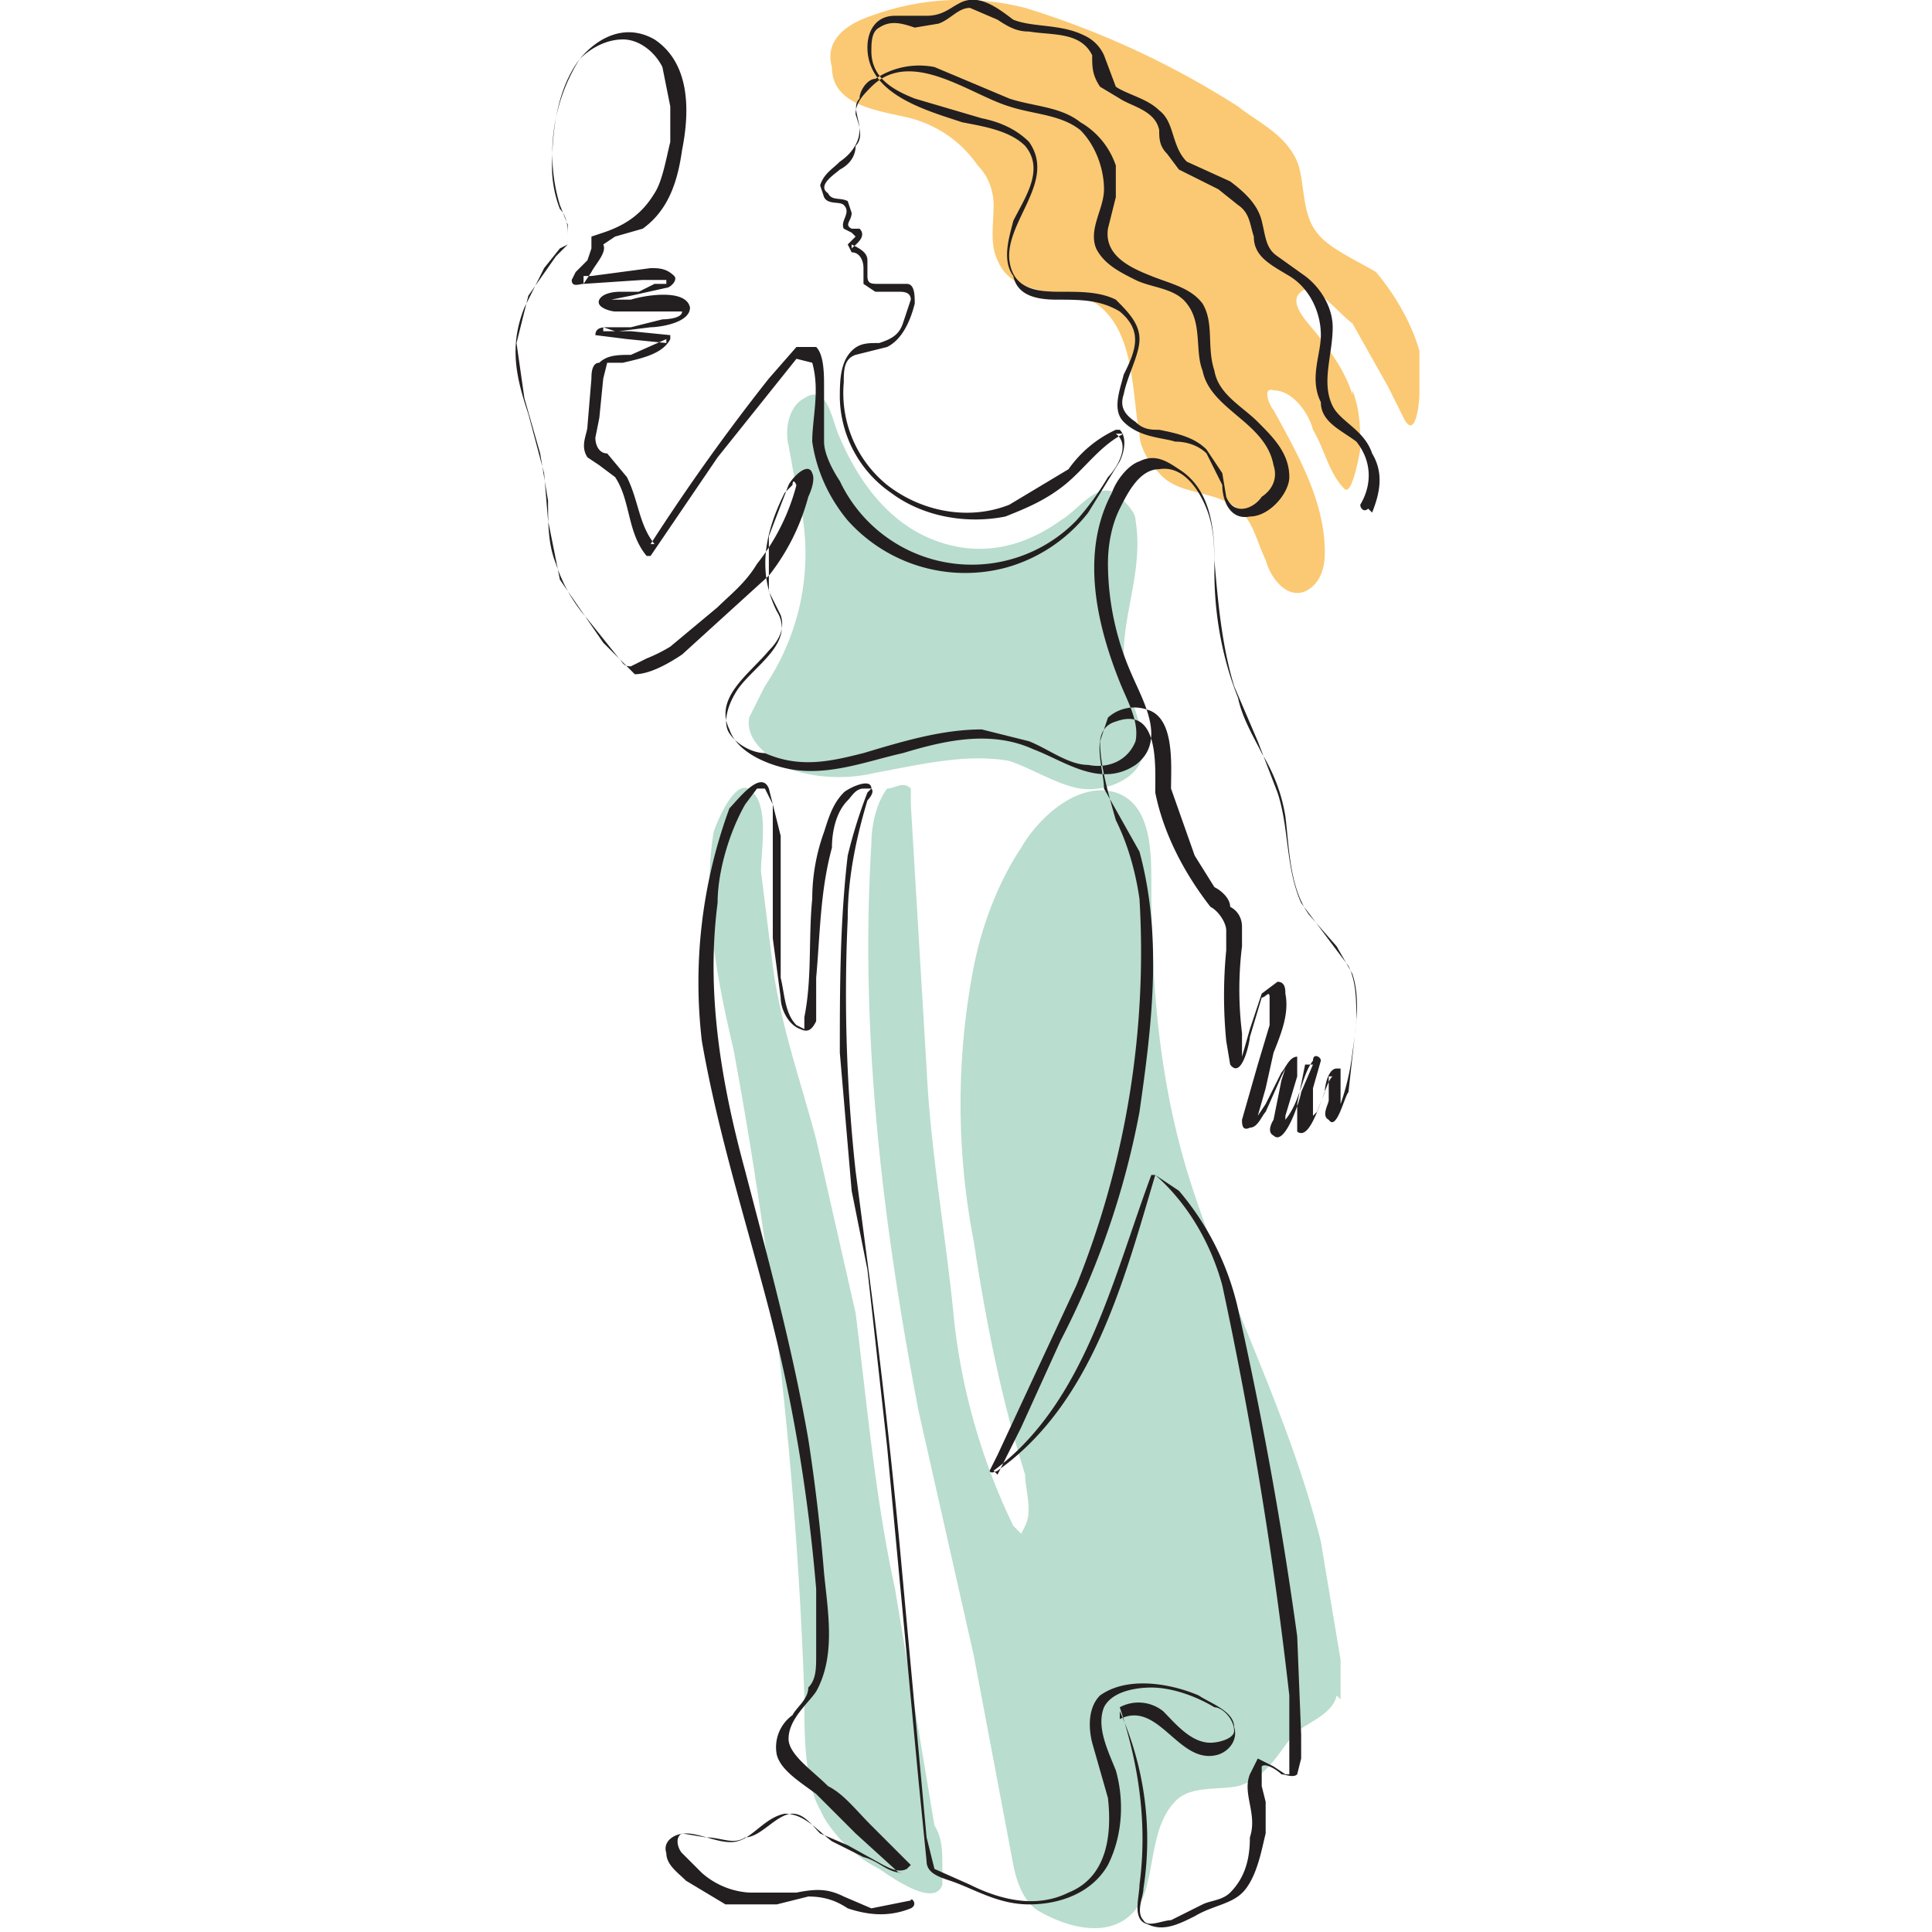
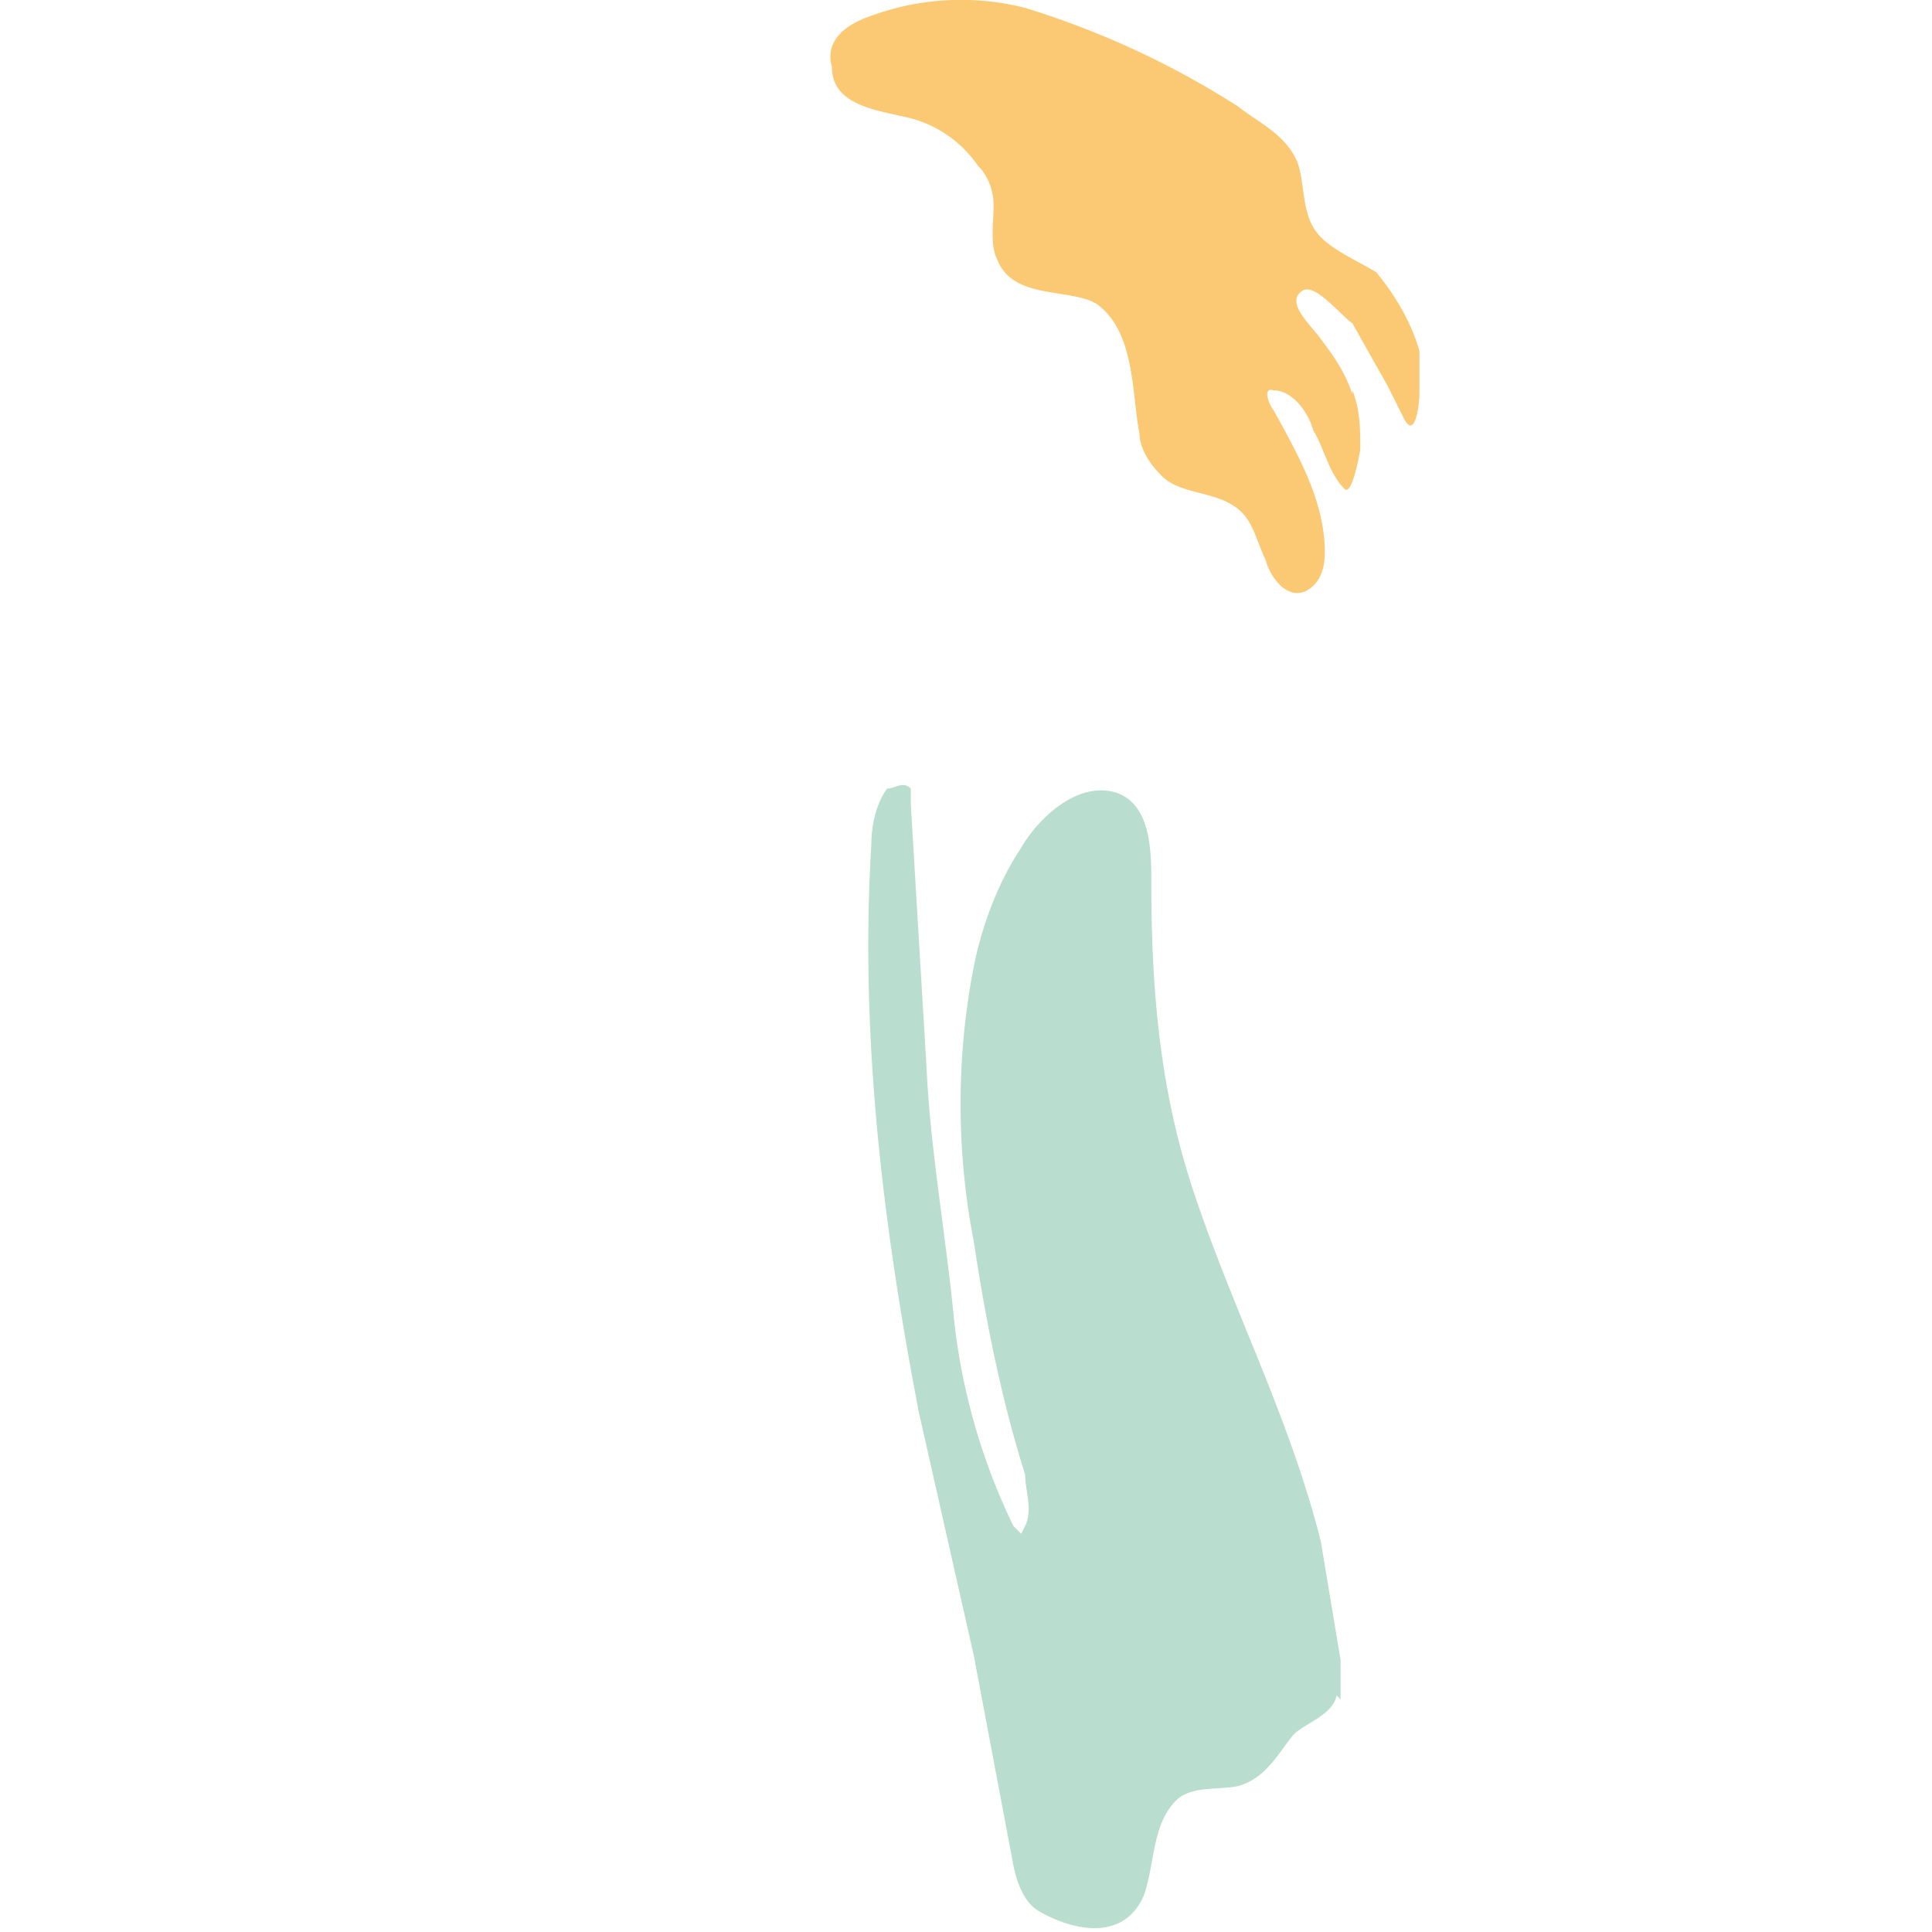
<svg xmlns="http://www.w3.org/2000/svg" width="49" height="49">
  <g fill="none" fill-rule="evenodd">
    <path d="M34.3 10c-.2-.6-.5-1-.8-1.4-.2-.3-.9-.9-.5-1.2.3-.3 1 .6 1.3.8l.9 1.6.4.8c.3.6.4-.4.4-.6V8.9c-.2-.7-.6-1.4-1.1-2-.5-.3-1.2-.6-1.5-1-.4-.5-.3-1.3-.5-1.8-.3-.7-1-1-1.5-1.4A22 22 0 0 0 26 .2a6.6 6.6 0 0 0-3.9.2c-.6.2-1.2.6-1 1.3 0 1 1.2 1.1 2 1.3a3 3 0 0 1 1.7 1.2c.3.3.4.7.4 1 0 .5-.1 1 .1 1.4.4 1 1.8.7 2.5 1.1 1 .7.9 2.3 1.1 3.3 0 .3.2.7.5 1 .5.6 1.5.4 2.1 1 .3.3.4.8.6 1.2.1.4.5 1 1 .8.4-.2.5-.6.5-1 0-1.3-.7-2.5-1.3-3.6-.1-.1-.3-.6 0-.5.5 0 .9.6 1 1 .3.5.4 1.1.8 1.5.2.2.4-1 .4-1 0-.5 0-1-.2-1.5" fill="#FBC973" />
-     <path d="M28.7 17.7c-.2-.3-.3-.7-.2-1.1 0-1.1.5-2.2.3-3.4 0-.2-.2-.4-.4-.6-.5-.5-1 .3-1.5.6-.7.5-1.5.8-2.4.7-1.6-.2-2.6-1.4-3.2-2.8-.2-.4-.3-1.4-.9-1-.4.2-.5.8-.4 1.2l.2 1.1a6 6 0 0 1-.8 5l-.4.8c-.1.6.5 1 1 1.3a4 4 0 0 0 2.2.1c1.1-.2 2.3-.5 3.4-.3.6.2 1.2.6 1.8.7.7.1 1.6-.3 1.6-1 0-.5-.2-.9-.3-1.3m-5 28.6-1-6c-.5-2.3-.7-4.6-1-7l-1-4.4c-.4-1.5-.9-2.9-1.1-4.4l-.3-2.4c0-.5.2-1.6-.2-2-.4-.5-.9.7-1 1-.3 1.8.1 3.8.5 5.5A110.8 110.8 0 0 1 20.4 43c0 1 0 1.9.3 2.7l.2.4c.3.5.8 1 1.4 1.3.3.2 1.4 1 1.6.4v-.5c0-.3 0-.7-.2-1" fill="#B9DDCE" />
    <path d="M34 43.1v-1l-.5-3c-.8-3.2-2.3-6-3.3-9.1-.8-2.5-1-5-1-7.6 0-.8 0-2-.9-2.3-1-.3-2 .7-2.4 1.4-.6.9-1 2-1.2 3a18.3 18.3 0 0 0 0 7c.3 2 .7 4 1.3 5.9 0 .4.2.9 0 1.3l-.1.2-.2-.2a16 16 0 0 1-1.5-5.2c-.2-2.1-.6-4.3-.7-6.4l-.4-6.7V20c-.2-.2-.4 0-.6 0-.3.4-.4 1-.4 1.4-.3 4.9.3 9.7 1.2 14.4l1.4 6.2 1 5.3c.1.5.3 1 .7 1.2.9.5 2.1.7 2.6-.4.3-.8.2-1.9.9-2.5.4-.3 1-.2 1.5-.3.7-.2 1-.8 1.4-1.3.3-.3 1-.5 1.1-1" fill="#B9DDCE" />
-     <path d="M34.8 13c.2-.5.3-1 0-1.5-.2-.6-.8-.8-1-1.2-.3-.6 0-1.3 0-2 0-.5-.3-1-.7-1.3l-.7-.5c-.3-.2-.3-.5-.4-.9-.1-.4-.4-.7-.8-1l-1.1-.5c-.4-.4-.3-1-.7-1.3-.3-.3-.8-.4-1.1-.6l-.3-.8a1 1 0 0 0-.5-.5c-.6-.3-1.3-.2-1.8-.4-.4-.3-.9-.7-1.4-.4-.2.1-.4.3-.8.3h-.8c-.5 0-.7.4-.7.8 0 1.2 1.5 1.6 2.4 1.9.5.1 1.2.2 1.6.6.5.6 0 1.3-.3 1.9-.1.4-.3 1 0 1.4.1.5.6.6 1.1.6.6 0 1.1 0 1.6.3.6.5.4 1 .1 1.6-.1.4-.3.9 0 1.2.4.4 1 .4 1.3.5.3 0 .6.1.8.3l.4.8c0 .4.2.9.7.8.5 0 1-.6 1-1 0-.6-.4-1-.8-1.4-.4-.4-1-.7-1.1-1.3-.2-.6 0-1.2-.3-1.7-.3-.4-.8-.5-1.3-.7-.5-.2-1.2-.5-1.1-1.2l.2-.8v-.8a2 2 0 0 0-.9-1.1c-.5-.4-1.2-.4-1.8-.6l-1.9-.8a2 2 0 0 0-1.5.3c-.2 0-.4.3-.4.5-.2.2 0 .5 0 .8 0 .3-.2.6-.5.8-.2.2-.4.3-.5.6l.1.3c.1.2.4.1.5.2.2.2-.1.4 0 .6l.2.1.1.1-.2.2.1.2c.2 0 .3.2.3.4v.4l.3.2h.6c.1 0 .3 0 .3.2l-.2.6c-.1.3-.3.4-.6.5-.3 0-.5 0-.7.2-.3.3-.3.8-.3 1.2a3 3 0 0 0 1.3 2.4c.8.6 1.9.8 2.9.6.5-.2 1-.4 1.5-.8s.9-1 1.5-1.3h-.2c.4.3 0 .9-.2 1.1a7 7 0 0 1-.8 1.1 3.7 3.7 0 0 1-6-1c-.2-.3-.4-.7-.4-1V9.8c0-.3 0-.8-.2-1h-.5l-.7.8a53.1 53.1 0 0 0-3 4.2h.1c-.4-.5-.4-1.1-.7-1.7l-.5-.6c-.2 0-.3-.2-.3-.4l.1-.5.1-1 .1-.4h.4c.4-.1 1-.2 1.2-.6v-.1l-1-.1h-.4l-.3-.1v.1h.4l.8-.1c.2 0 1-.1 1-.5-.1-.5-1.2-.3-1.5-.2h-.5l.5-.1.9-.2c.1 0 .3-.2.2-.3-.2-.2-.4-.2-.6-.2L15 7h-.2v.2l.2-.3c.1-.2.4-.5.3-.7 0-.1 0 0 0 0l.3-.2.7-.2c.7-.5.9-1.3 1-2 .2-1 .2-2.2-.7-2.8-.7-.4-1.4-.1-1.9.5a4.5 4.5 0 0 0-.5 3.7l.2.5v.5l-.2.1-.4.5-.5 1c-.4 1-.2 1.8.1 2.7l.4 1.5.1 1.2.3 1.5 1.1 1.6.5.5.3.3c.4 0 .9-.3 1.2-.5l1.1-1 1.1-1a5.5 5.5 0 0 0 1-2s.2-.4.1-.6c-.1-.3-.5.1-.6.3l-.5 1.3V15l.3.6c.1.3 0 .6-.3.9-.5.6-1.4 1.2-1 2 .2.6 1 .9 1.5 1 1 .2 2-.2 2.9-.4 1-.3 2.2-.6 3.3-.1.8.3 1.7 1 2.6.4.8-.6.2-1.6-.1-2.3a7 7 0 0 1-.6-2.8c0-.5.1-1 .3-1.4.2-.4.5-1 1-1 .6-.1 1 .5 1.2 1 .2.5.2 1 .2 1.6 0 1.1.2 2.2.6 3.2.1.5.4 1 .6 1.4.3.5.5 1 .6 1.6.1.8.1 1.8.6 2.5l.7.8.4.7c.2.6.1 1.3 0 2A6 6 0 0 1 34 28v.2-1.1h-.1c-.2 0-.3.4-.3.6l-.2.5-.1.1v.1-.8l.2-.7c0-.1-.2-.2-.2 0-.3.4-.3 1-.7 1.5v.2-.3l.3-1v-.5c-.2 0-.3.3-.4.4l-.4.8-.2.3c0-.1 0 0 0 0l.2-.7.2-.9c.2-.5.4-1 .3-1.5 0-.1 0-.3-.2-.3l-.4.3-.3.9-.2.7v-.6a9 9 0 0 1 0-2.2v-.5c0-.2-.1-.4-.3-.5 0-.2-.2-.4-.4-.5l-.5-.8-.6-1.7c0-.6.1-1.8-.6-2a1 1 0 0 0-1 .2l-.2.6c0 .6.2 1.3.4 2 .3.6.5 1.3.6 2a22.6 22.6 0 0 1-1.6 9.8l-2 4.3-.2.4s0 .1.2 0c2.4-1.7 3.2-4.8 4-7.5.8.7 1.4 1.7 1.7 2.8A106.4 106.4 0 0 1 32.7 43v2h-.1l-.3-.2-.4-.2-.2.4c-.2.5.2 1 0 1.6 0 .5-.1 1-.5 1.4-.2.2-.5.2-.7.3l-.8.4c-.2 0-.6.2-.7 0-.2-.2 0-.6 0-.8a8 8 0 0 0-.6-4.5v.2c1-.5 1.5 1.2 2.5.9.3-.1.5-.4.4-.7 0-.4-.6-.6-.9-.8-.7-.3-1.8-.5-2.5 0-.3.3-.3.8-.2 1.2l.4 1.4c.1.9 0 2-1 2.4-.8.4-1.7.2-2.5-.2l-.9-.4s-.1 0 0 0l-.2-.8-.7-7.6a201.2 201.2 0 0 0-.8-7l-.3-2.3a41.4 41.4 0 0 1-.2-6.4c0-1 .2-2 .5-3 0 0 .2-.2.1-.3 0-.3-.6 0-.7.1-.3.3-.4.7-.5 1a5 5 0 0 0-.3 1.7c-.1 1 0 2-.2 3v.3l-.2-.1c-.3-.3-.3-.8-.4-1.2v-3.6l-.3-1.2c-.2-.5-.8.3-1 .5a12.8 12.8 0 0 0-.7 5.9c.4 2.3 1.1 4.5 1.7 6.8.6 2.3 1 4.7 1.2 7.1V42c0 .3 0 .6-.2.8 0 .3-.3.5-.4.7a1 1 0 0 0-.4 1c.1.4.6.7 1 1l1 1 1.1 1h.1c-.4 0-.6-.3-1-.4l-.8-.4c-.4-.3-.7-.7-1.2-.7-.5.1-.8.6-1.2.7-.4.1-.9-.2-1.3-.2-.3 0-.6.2-.5.5 0 .3.3.5.5.7l1 .6h1.3l.8-.2c.4 0 .7.1 1 .3.6.2 1.1.2 1.6 0 .2-.1 0-.3 0-.2l-1 .2-.7-.3c-.4-.2-.7-.2-1.2-.1H19a2 2 0 0 1-1.2-.5l-.5-.5c-.1-.1-.2-.4 0-.5l.6.1c.4 0 .7.2 1 0 .4 0 .8-.6 1.2-.6.3 0 .5.3.7.5l.7.3.9.5c.2.1.4.2.6.1l.1-.1-1-1c-.4-.4-.7-.8-1.1-1-.4-.4-1-.8-1-1.2 0-.5.5-.9.7-1.2.5-.9.3-2 .2-3a47 47 0 0 0-.4-3.4c-.4-2.3-1-4.5-1.6-6.8-.6-2.2-1-4.5-.7-6.8 0-.8.3-1.8.7-2.5l.3-.4h.2l.2.4v3.4l.2 1.5c0 .3.2.7.5.8.2.1.3 0 .4-.2v-1.1c.1-1.1.1-2.2.4-3.3 0-.4.1-.9.4-1.2.1-.1.2-.3.4-.3h.2s-.1 0 0 0l-.1.1a12.5 12.5 0 0 0-.5 1.6c-.2 1.7-.2 3.4-.2 5l.3 3.5.4 2 .5 4.5.8 8.5.2 2c0 .3.3.4.6.5.6.2 1.2.6 2 .6s1.6-.3 2-1c.4-.8.4-1.7.2-2.4-.2-.5-.5-1.1-.3-1.6.2-.4.8-.5 1.2-.5.5 0 1.1.2 1.6.5.2 0 .5.3.5.6 0 .2-.4.3-.6.3-.5 0-.9-.5-1.2-.8a1 1 0 0 0-1.1-.1c.5 1.5.7 3 .5 4.5 0 .3-.2.9.2 1 .4.2.8 0 1.2-.2.5-.3 1-.3 1.3-.7.3-.4.4-1 .5-1.4v-.8l-.1-.4v-.5c.1-.1.4.1.5.2.1 0 .3.1.4 0l.1-.4V44l-.1-2.5a100.2 100.2 0 0 0-1.5-8.3 7 7 0 0 0-1.5-3l-.6-.4h-.1c-1 2.7-1.7 5.8-4 7.5l.1.1.2-.4.4-.8 1-2.2a21 21 0 0 0 2-5.8c.3-2.1.6-4.4 0-6.6L28 20c0-.5-.4-1.5.3-1.7 1.1-.4 1 1.1 1 1.8.2 1 .7 2 1.4 2.9.2.1.4.4.4.6v.5a11.9 11.9 0 0 0 0 2.3l.1.6c.3.4.5-.6.5-.7l.3-1c.1 0 .2-.2.2 0v.7l-.3 1-.4 1.4c0 .1 0 .3.2.2.2 0 .3-.3.4-.4l.4-.9.1-.2c0-.2 0 0 0 0l-.1.3-.2 1s-.2.3 0 .4c.3.3.7-1 .7-1.1l.3-.7h-.2l-.2 1v.7c.4.3.7-1.3.9-1.4h-.1v.6c0 .1-.2.4 0 .5.2.3.4-.6.5-.7l.2-1.8c0-.5 0-1-.2-1.4L33 22.9c-.4-.9-.3-1.9-.6-2.8l-.5-1.3-.6-1.4c-.3-1-.4-2-.5-3.2 0-.8-.1-1.8-.9-2.3-.3-.2-.6-.4-1-.2-.3.1-.6.5-.7.8-.8 1.5-.4 3.3.2 4.8.2.5.5 1 .4 1.5-.2.5-.7.7-1.2.6-.5 0-1-.4-1.5-.6l-1.2-.3c-1 0-2 .3-3 .6-.8.2-1.6.4-2.5 0-.3 0-.7-.2-.9-.5-.2-.3 0-.8.2-1.1.4-.6 1.5-1.2 1-2-.5-1-.3-2 .2-3l.2-.2s0-.2.1 0a5.4 5.4 0 0 1-1 2c-.3.5-.7.8-1 1.1l-1.2 1a4 4 0 0 1-.6.3l-.4.2c-.2 0-.2-.1-.3-.2l-.8-1a4 4 0 0 1-.8-1.4c-.2-.5-.2-1-.2-1.6l-.2-1.2-.4-1.4-.2-1.4.3-1.2.7-1 .3-.3V6c0-.2 0-.5-.2-.7a3 3 0 0 1-.2-1c0-.9.1-2 .7-2.8.3-.3.7-.5 1.1-.5.4 0 .8.3 1 .7l.2 1v.9c-.1.4-.2 1-.4 1.3-.3.5-.7.8-1.3 1L15 6v.3l-.1.3-.3.3-.1.2c0 .2.2.1.3.1l1.5-.1h.6v.1h-.3l-.4.2h-.5s-.4 0-.5.2c-.1.2.3.3.4.3h1.7c0 .2-.5.2-.5.2l-.8.2h-.6c-.1 0-.3 0-.3.2l.8.1 1 .1v-.1L16 9c-.3 0-.6 0-.8.2-.2 0-.2.3-.2.4l-.1 1.2c0 .2-.2.5 0 .8l.3.2.4.3c.4.6.3 1.4.8 2h.1l1.7-2.5 1.2-1.5.8-1 .4.1c.2.7 0 1.4 0 2 .1.7.4 1.4.9 2a4 4 0 0 0 4 1.2 4 4 0 0 0 2.1-1.4l.8-1.3c.1-.2.2-.6 0-.8h-.1a3 3 0 0 0-1.2 1l-1.5.9c-1 .4-2.2.2-3.1-.5a3 3 0 0 1-1.1-2.6c0-.3 0-.6.3-.7l.8-.2c.4-.2.6-.7.7-1.1 0-.2 0-.5-.2-.5h-.7c-.2 0-.3 0-.3-.2v-.4c0-.2-.2-.3-.4-.4v.1c.1-.1.4-.3.2-.5h-.2c-.2-.1 0-.2 0-.4l-.1-.3c-.2-.1-.4 0-.5-.2-.3-.2.2-.5.3-.6.2-.1.4-.3.4-.6.2-.2.1-.5 0-.8 0-.3.2-.5.4-.7 1-1 2.5.2 3.5.5.6.2 1.3.2 1.8.6.4.4.6 1 .6 1.5s-.4 1-.2 1.5c.2.4.6.6 1 .8.4.2 1 .2 1.3.6.4.5.2 1.2.4 1.7.2 1 1.6 1.3 1.8 2.4.1.3 0 .6-.3.8-.2.3-.7.5-.9 0L31 12l-.4-.6c-.3-.3-.7-.4-1.2-.5-.2 0-.4 0-.6-.2-.3-.2-.4-.4-.3-.7.1-.5.4-1 .4-1.4 0-.4-.3-.7-.6-1-.4-.2-.9-.2-1.3-.2-.6 0-1.3 0-1.4-.8-.1-1 1.2-2 .5-3-.3-.3-.7-.5-1.2-.6l-1.7-.5c-.5-.2-1.1-.5-1.1-1.2 0-.2 0-.5.2-.6.3-.2.6-.1.9 0l.6-.1c.3-.1.5-.4.8-.4l.7.3c.3.2.5.3.8.3.6.1 1.3 0 1.6.6 0 .3 0 .5.2.8l.5.3c.3.2.9.3 1 .8 0 .2 0 .4.2.6l.3.4 1 .5.5.4c.3.2.3.5.4.8 0 .5.4.7.9 1 .5.3.8.9.8 1.5 0 .5-.3 1.1 0 1.7 0 .5.5.7.9 1 .4.5.4 1.1.1 1.6 0 .1.1.2.2.1" fill="#231F20" />
  </g>
</svg>